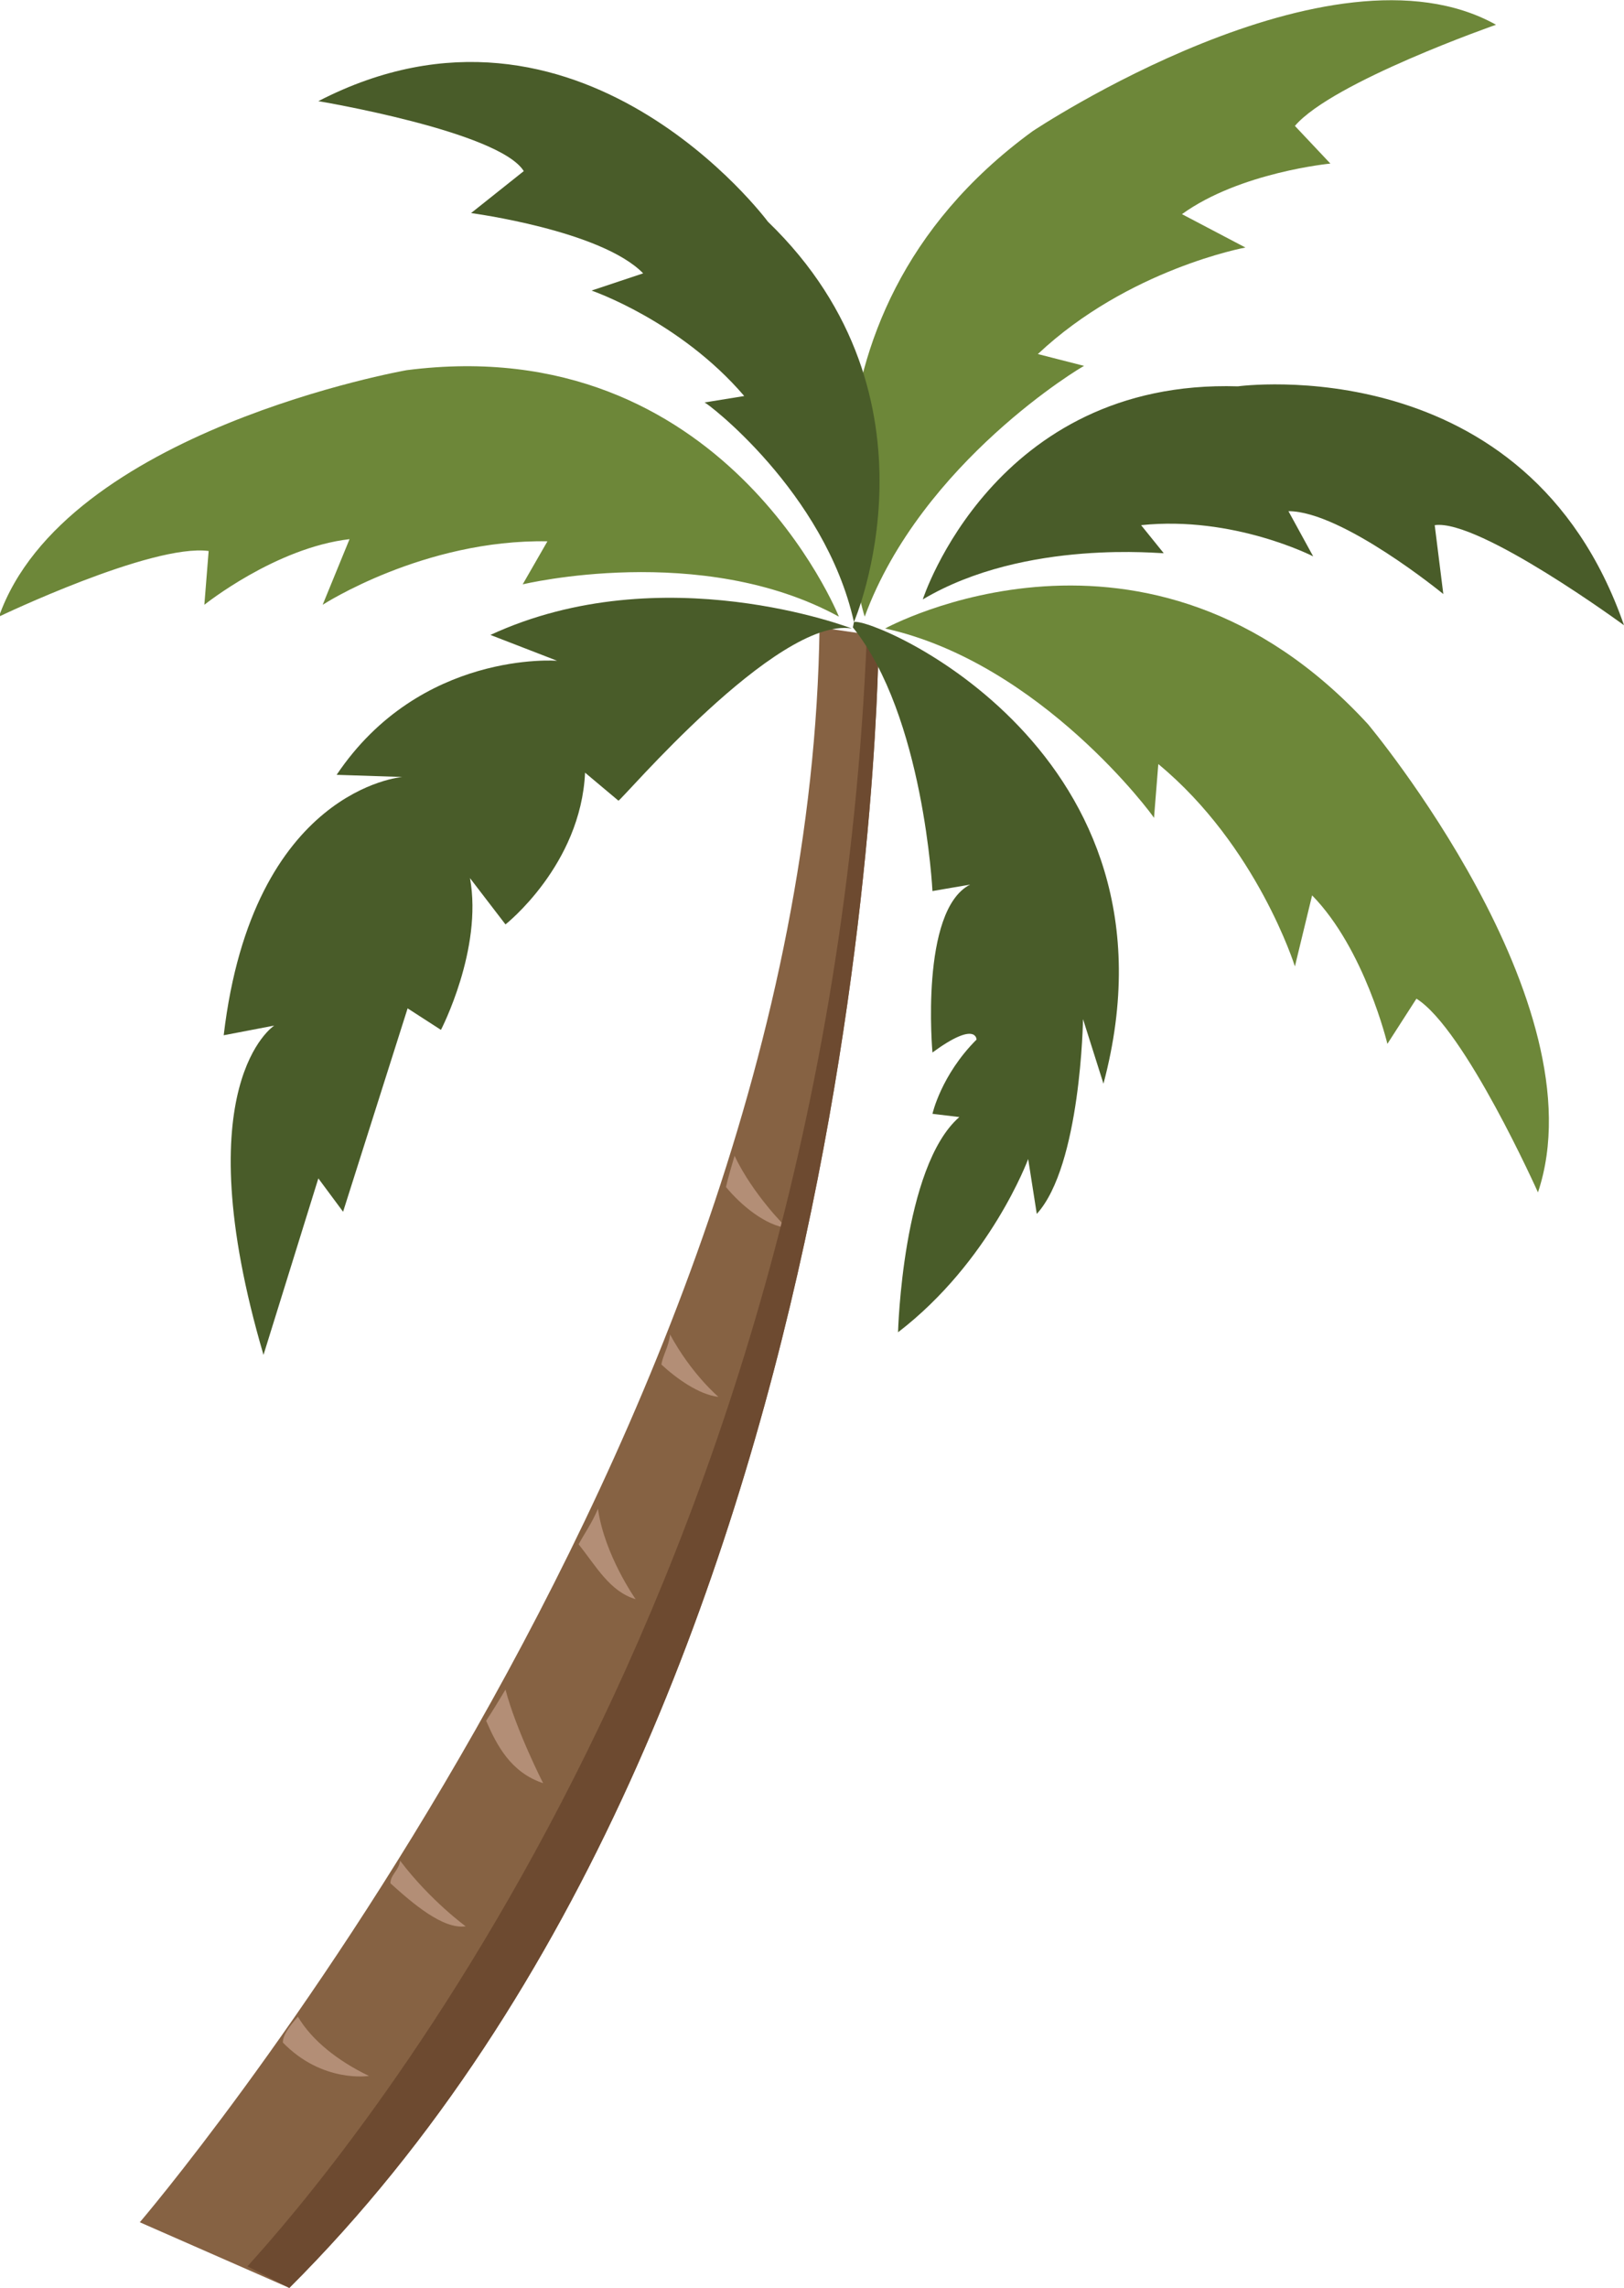
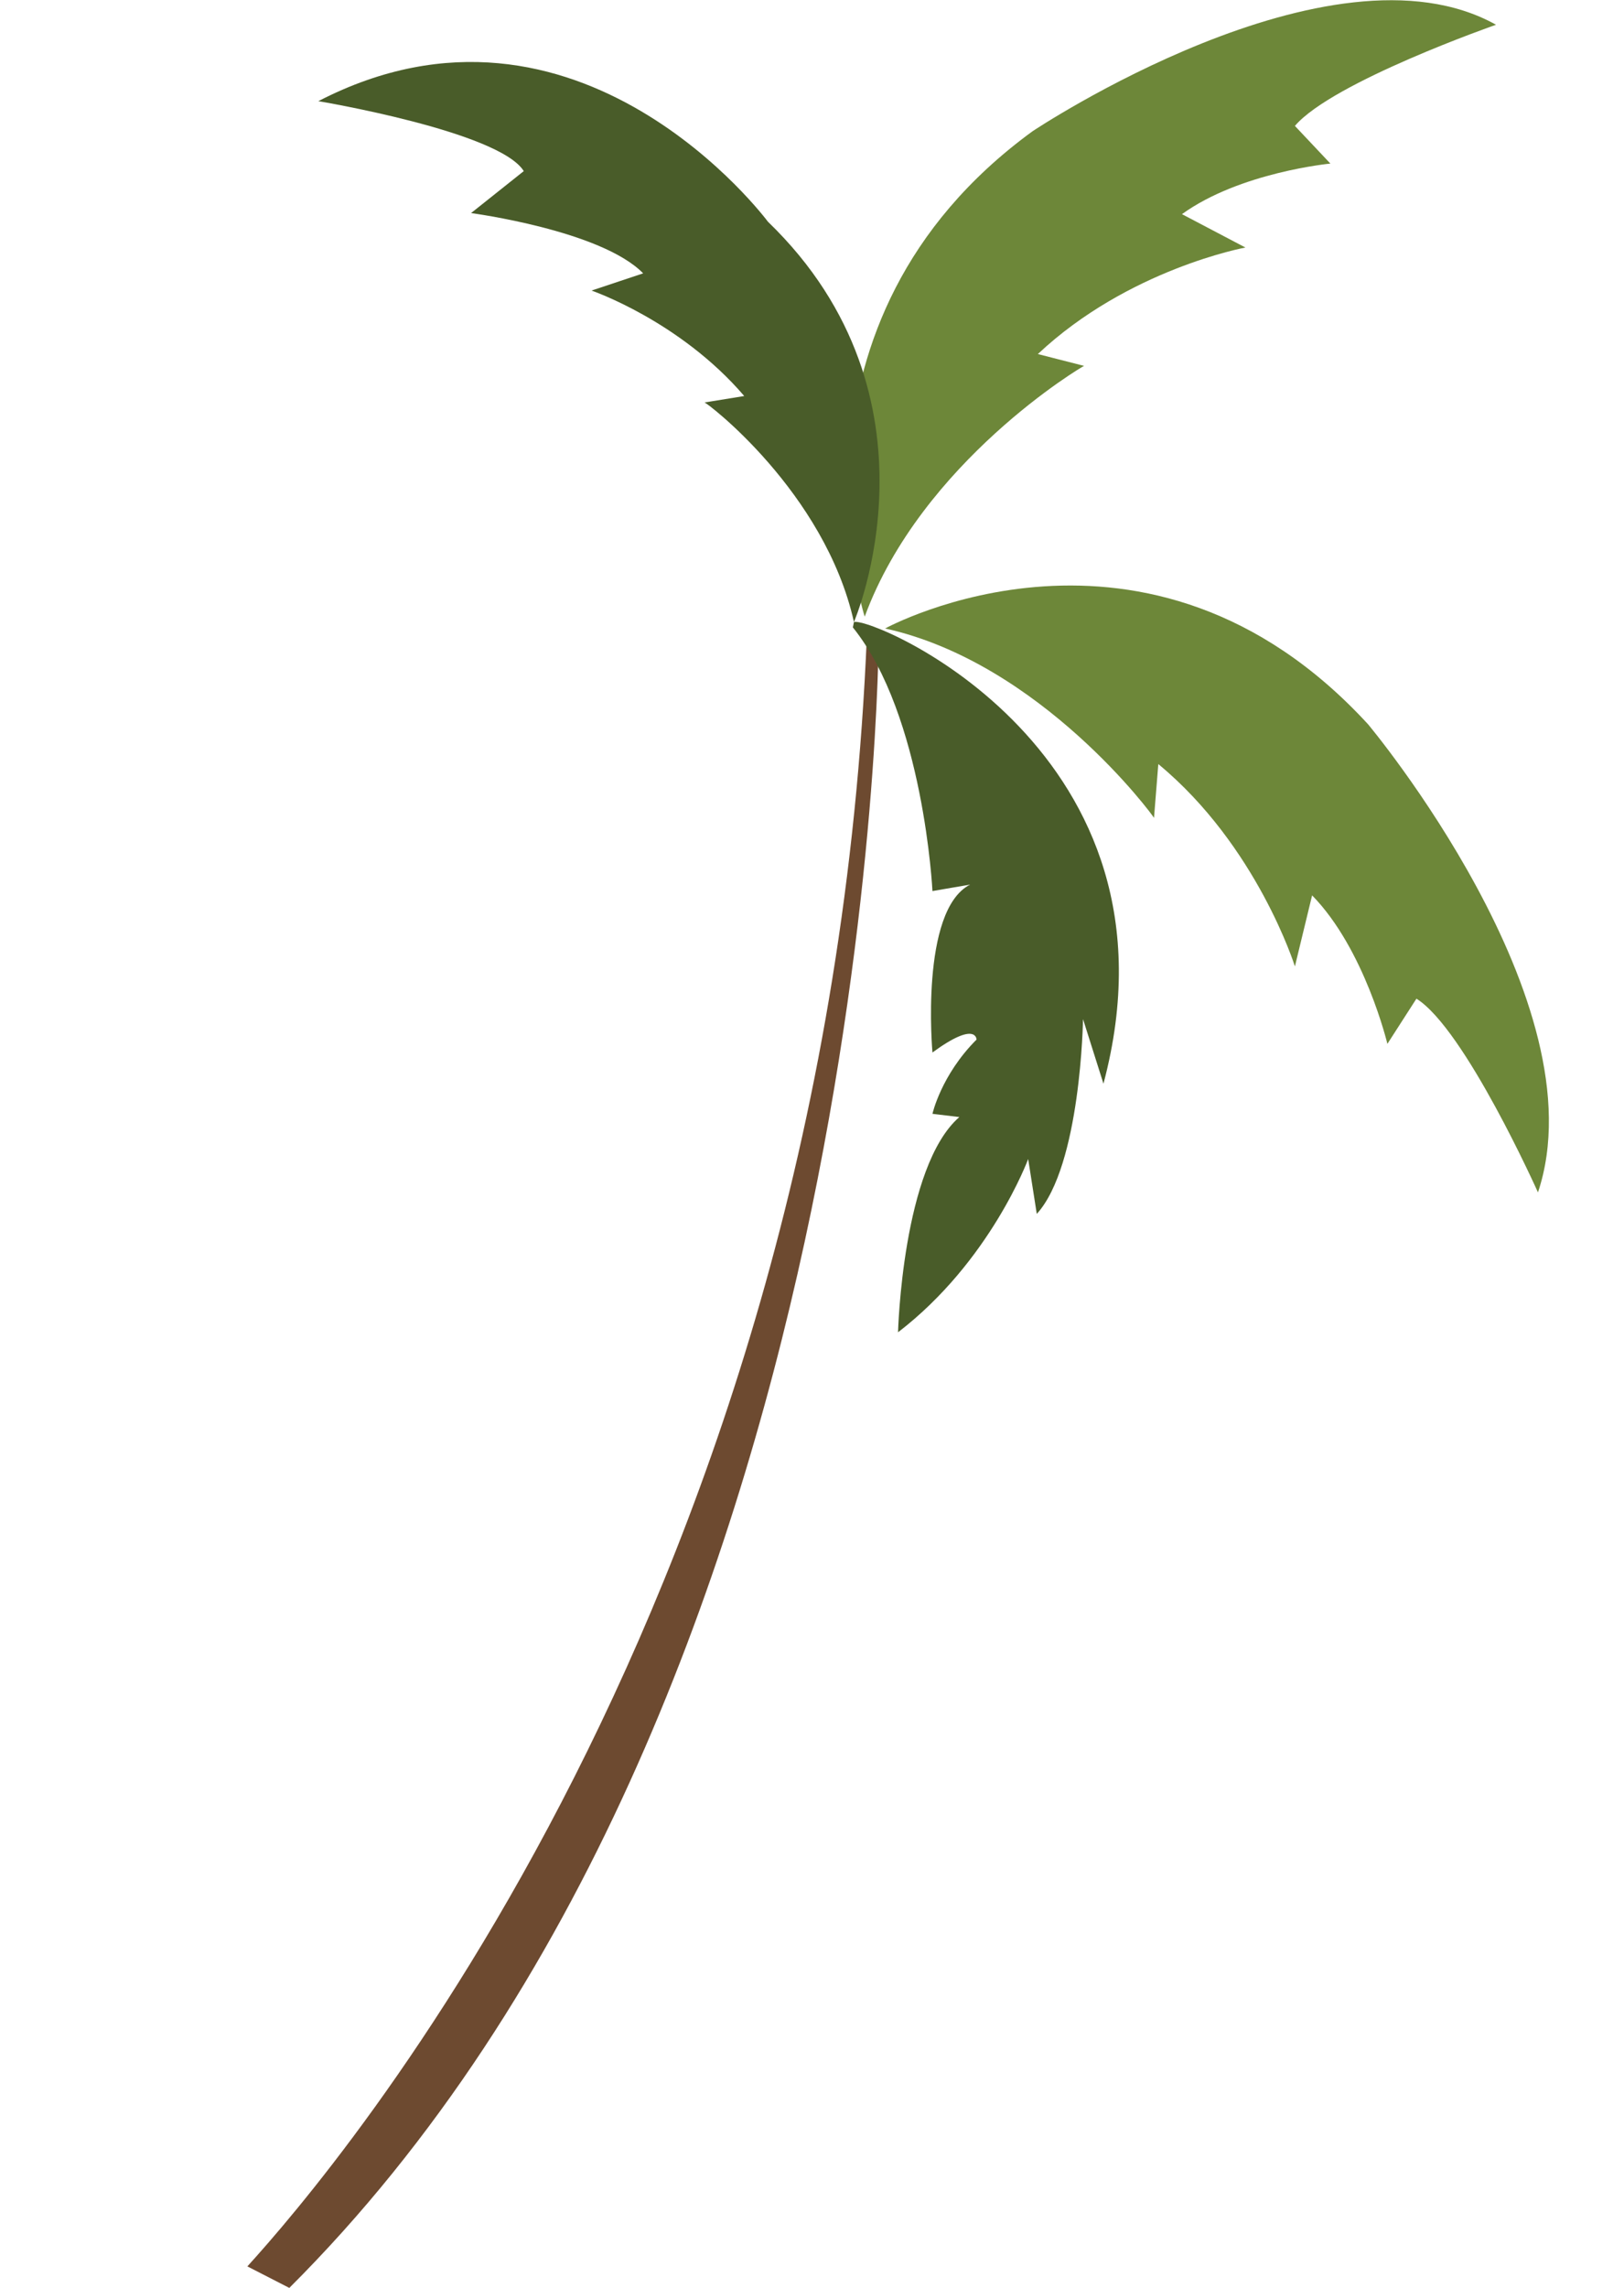
<svg xmlns="http://www.w3.org/2000/svg" version="1.1" x="0px" y="0px" viewBox="0 0 151 212.6" enable-background="new 0 0 151 212.6" xml:space="preserve">
  <g id="farbig">
    <g>
-       <path fill-rule="evenodd" clip-rule="evenodd" fill="#866243" d="M26.9,212.6l-13.9-6.1c0,0,62.2-72.7,63.2-148.2l5.5,0.8    C81.7,59.1,81.6,158.1,26.9,212.6z" />
-       <path fill-rule="evenodd" clip-rule="evenodd" fill="#B38E76" d="M68.3,107.4c-0.2,0.7-0.6,2-0.8,2.9c1.4,1.7,3.7,3.6,5.7,3.8    C73.2,114.2,70,111,68.3,107.4z M61.5,126.8c1.4,1.3,3.5,2.8,5.3,3c0,0-2.5-2.1-4.5-5.8C62.2,125.1,61.6,126,61.5,126.8z     M55.6,140.2c-0.6,1.4-1.2,2.2-1.8,3.3c1.6,2,2.9,4.4,5.3,5.1C59.1,148.6,56.2,144.5,55.6,140.2z M26.3,189.8c3.7,3.8,8,3.1,8,3.1    c-2.9-1.4-5.3-3.3-6.6-5.5C26.9,188.3,26.3,189.1,26.3,189.8z M47,157c-0.6,1-1.2,2-1.8,2.9c1,2.3,2.3,4.8,5.3,5.8    C50.5,165.7,48,160.8,47,157z M36.3,175c2.1,1.9,4.9,4.3,7,4c0,0-3.3-2.4-6.1-6.1C37.1,173.8,36.3,174.2,36.3,175z" />
      <path fill-rule="evenodd" clip-rule="evenodd" fill="#6D4A30" d="M80.6,59.1C76.9,148.6,31,201.8,23,210.6l3.9,2    C81.6,158.1,81.7,59.1,81.7,59.1H80.6z" />
      <g>
-         <path fill-rule="evenodd" clip-rule="evenodd" fill="#495C29" d="M79.2,58.4c0,0-17.6-6.8-33.6,0.6l6.2,2.4c0,0-12.7-1-20.5,10.6     l6.1,0.2c0,0-13.9,1.1-16.6,24l4.7-0.9c0,0-8.4,5.4-1,30.6l5.1-16.4l2.3,3.1l6-18.9l3.1,2c0,0,3.9-7.5,2.7-14.1l3.3,4.3     c0,0,7-5.5,7.4-14.1l3.1,2.6C57.7,74.5,72.2,57.3,79.2,58.4z" />
-         <path fill-rule="evenodd" clip-rule="evenodd" fill="#6D8739" d="M78,57.3c0,0-10.7-26.7-40.2-22.9c0,0-31.8,5.6-37.9,22.9     c0,0,14.2-6.8,19.5-6.1l-0.4,5c0,0,6.6-5.3,13.5-6.1L30,56.2c0,0,9.4-6.1,20.9-5.9l-2.3,4C48.6,54.3,65.2,50.3,78,57.3z" />
        <path fill-rule="evenodd" clip-rule="evenodd" fill="#6D8739" d="M82.3,58.4c0,0,24.4-13.4,44.9,8.9c0,0,21.7,25.9,15.8,43.5     c0,0-6.8-15.2-11.3-18L129,97c0,0-2.1-8.8-7-13.8l-1.6,6.6c0,0-3.5-11.2-12.7-18.8l-0.4,5C107.3,75.9,96.8,61.6,82.3,58.4z" />
        <path fill-rule="evenodd" clip-rule="evenodd" fill="#6D8739" d="M80.4,57.3c0,0-8.8-27.3,15.6-45.1c0,0,27.7-18.5,43.1-9.9     c0,0-15.2,5.3-18.7,9.4l3.3,3.5c0,0-8.4,0.8-13.8,4.7l5.9,3.1c0,0-10.9,2-19.3,9.9l4.3,1.1C100.7,34,85.7,42.9,80.4,57.3z" />
        <path fill-rule="evenodd" clip-rule="evenodd" fill="#495C29" d="M79.4,57.8c0,0,9-20.8-8-37.2c0,0-17.6-23.7-41.8-11.2     c0,0,16.8,2.8,19.1,6.5l-4.9,3.9c0,0,12.1,1.6,16,5.6L55,27c0,0,8.2,2.8,14.2,9.8l-3.7,0.6C65.6,37.3,76.7,45.7,79.4,57.8z" />
-         <path fill-rule="evenodd" clip-rule="evenodd" fill="#495C29" d="M85.8,55.7c0,0,6.6-20.5,29.3-19.8c0,0,26.9-3.7,35.9,22.2     c0,0-13.5-9.9-17.6-9.3l0.8,6.4c0,0-9.4-7.7-14.4-7.7l2.3,4.2c0,0-7.4-3.8-16-2.9l2.1,2.6C108.3,51.5,95.4,50,85.8,55.7z" />
        <path fill-rule="evenodd" clip-rule="evenodd" fill="#495C29" d="M79.4,57.8c1.8-0.5,31.4,12.1,23.2,42.9l-1.9-6     c0,0-0.2,13.6-4.3,18.1l-0.8-5.1c0,0-3.5,9.5-12.1,16.1c0,0,0.4-15.4,5.7-20l-2.5-0.3c0,0,0.8-3.6,4.1-6.9c0,0,0-1.8-4.1,1.2     c0,0-1.2-13.2,3.5-15.6l-3.5,0.6c0,0-0.8-16.3-7.4-24.5" />
      </g>
    </g>
  </g>
  <g id="SW">
</g>
</svg>